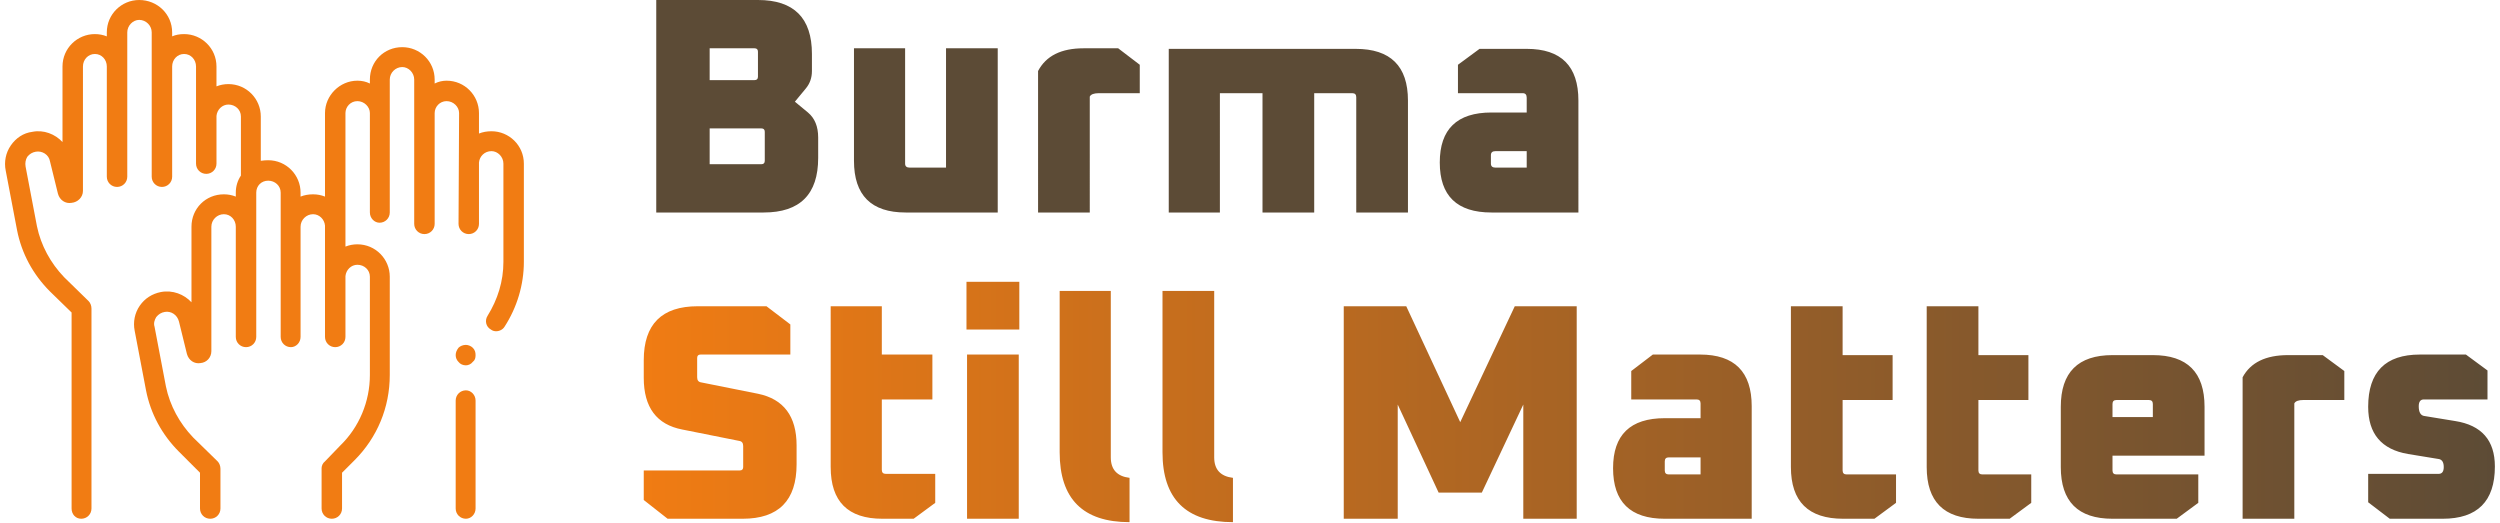
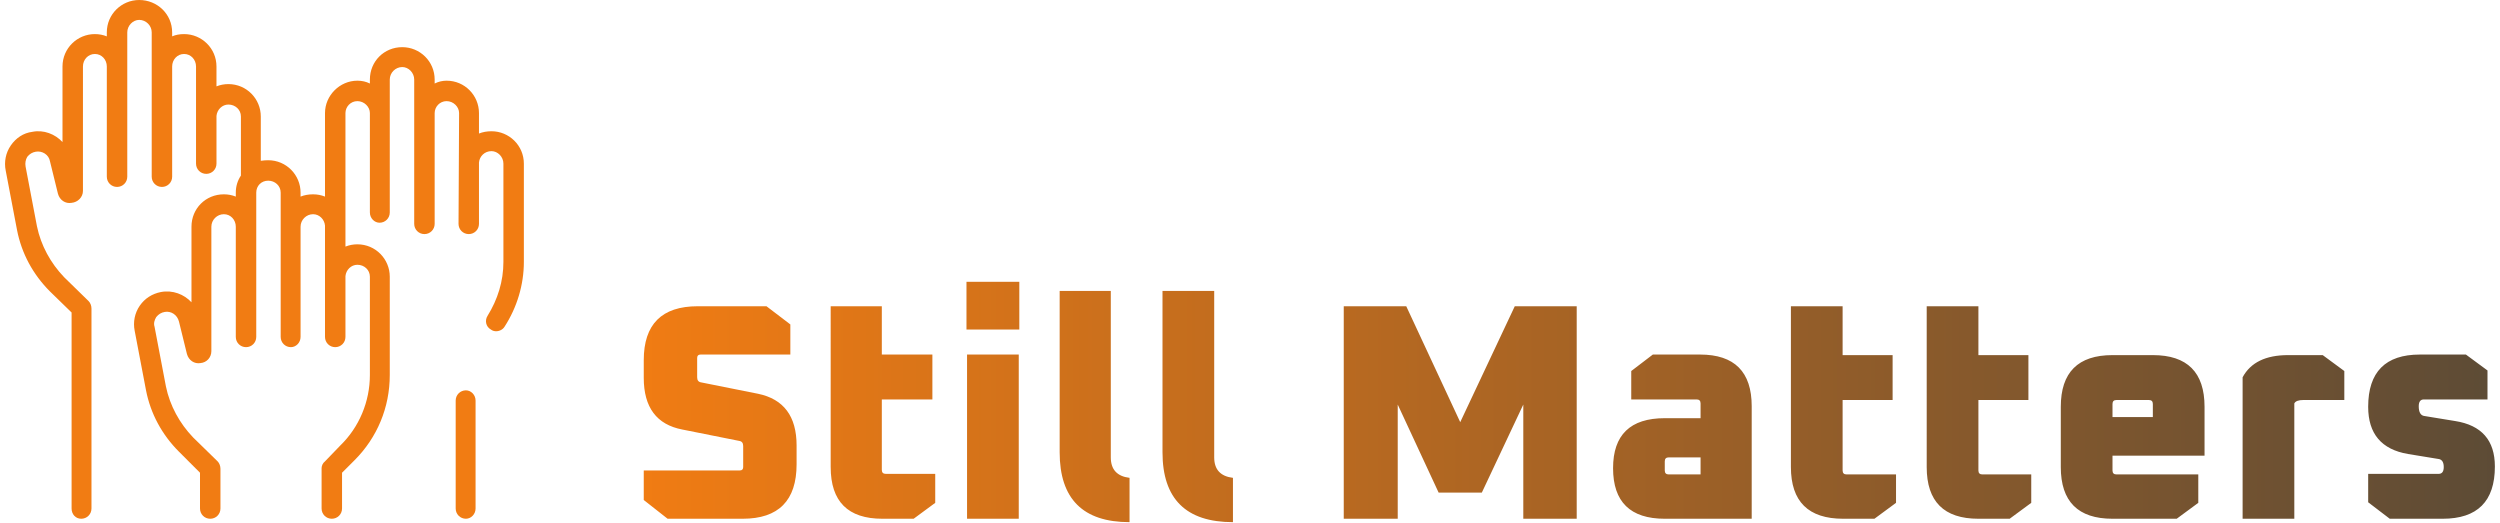
<svg xmlns="http://www.w3.org/2000/svg" width="440" height="92" version="1.2">
  <defs>
    <linearGradient id="g1" x2="1" gradientTransform="matrix(325.832 0 0 42.281 113.305 70.732)" gradientUnits="userSpaceOnUse">
      <stop offset="0" stop-color="#f17c13" />
      <stop offset="1" stop-color="#5c4b36" />
    </linearGradient>
  </defs>
  <style>.s0{fill:#f17c13}</style>
  <path id="uf5cf1bb0g_3455" d="M82 68.7c-1 0-1.8.8-1.8 1.8v19c0 1 .8 1.8 1.8 1.8.9 0 1.7-.8 1.7-1.8v-19c0-1-.8-1.8-1.7-1.8z" class="s0" />
-   <path id="uf5cf1bb0g_3456" d="M82 60.7c-.5 0-1 .2-1.3.5-.3.4-.5.8-.5 1.3s.2.9.5 1.2c.3.4.8.6 1.3.6.4 0 .9-.2 1.2-.6.4-.3.5-.7.5-1.2s-.1-.9-.5-1.3c-.3-.3-.8-.5-1.2-.5z" class="s0" />
  <path id="uf5cf1bb0g_3457" d="M86.5 23.1q-1.2 0-2.2.4v-3.6c0-3.1-2.5-5.7-5.7-5.7q-1.1 0-2.1.5V14c0-3.2-2.6-5.7-5.7-5.7-3.2 0-5.7 2.5-5.7 5.7v.7q-1-.5-2.2-.5c-3.1 0-5.7 2.6-5.7 5.7v14.7q-1-.4-2.1-.4-1.2 0-2.2.4v-.7c0-3.1-2.5-5.7-5.7-5.7q-.6 0-1.3.1v-7.8c0-3.1-2.5-5.7-5.7-5.7q-1.1 0-2.1.4v-3.5c0-3.2-2.6-5.7-5.7-5.7q-1.2 0-2.1.4v-.7c0-3.2-2.6-5.7-5.8-5.7-3.1 0-5.7 2.5-5.7 5.7v.7q-1-.4-2.1-.4C13.6 6 11 8.5 11 11.7V25c-1.3-1.4-3.3-2.2-5.3-1.8-1.6.2-2.9 1.1-3.8 2.4C1 26.9.7 28.5 1 30l2 10.5c.8 4.1 2.8 7.8 5.8 10.8l3.8 3.7v34.5c0 1 .7 1.8 1.7 1.8s1.8-.8 1.8-1.8V54.3c0-.5-.2-1-.5-1.3l-4.3-4.2c-2.4-2.5-4.1-5.6-4.8-9l-2-10.5c-.1-.6 0-1.2.3-1.7.4-.5.9-.8 1.5-.9 1.1-.2 2.3.5 2.5 1.7l1.4 5.7c.3 1.1 1.3 1.8 2.4 1.6 1.1-.1 2-1 2-2.1V11.7c0-1.2.9-2.2 2.1-2.2 1.2 0 2.1 1 2.1 2.2v19.4c0 1 .8 1.8 1.8 1.8s1.8-.8 1.8-1.8V5.7c0-1.2 1-2.2 2.1-2.2 1.2 0 2.2 1 2.2 2.2v25.4c0 1 .8 1.8 1.8 1.8s1.8-.8 1.8-1.8V11.7c0-1.2.9-2.2 2.1-2.2 1.2 0 2.1 1 2.1 2.2v17.1c0 1 .8 1.8 1.8 1.8s1.8-.8 1.8-1.8v-8.4c.1-1.1 1-2 2.1-2 1.2 0 2.2.9 2.2 2.1v10.4c-.6.9-.9 1.9-.9 3v.7q-1-.4-2.1-.4c-3.2 0-5.7 2.5-5.7 5.7v13.3c-1.3-1.4-3.3-2.2-5.4-1.8-1.5.3-2.8 1.1-3.7 2.4-.9 1.3-1.2 2.9-.9 4.4l2 10.5c.8 4.1 2.8 7.8 5.8 10.8l3.7 3.7v6.3c0 1 .8 1.8 1.8 1.8s1.8-.8 1.8-1.8v-7c0-.5-.2-1-.5-1.3L34 77c-2.4-2.5-4.1-5.6-4.8-9l-2-10.5c-.2-.6 0-1.2.3-1.7.4-.5.9-.8 1.5-.9 1.1-.2 2.2.5 2.5 1.7l1.4 5.7c.3 1.1 1.3 1.8 2.4 1.6 1.1-.1 1.9-1 1.9-2.1V39.9c0-1.2 1-2.2 2.2-2.2 1.2 0 2.1 1 2.1 2.2v19.4c0 1 .8 1.8 1.8 1.8s1.8-.8 1.8-1.8V33.9c0-1.2.9-2.1 2.1-2.1 1.2 0 2.2.9 2.2 2.1v25.4c0 1 .8 1.8 1.8 1.8.9 0 1.7-.8 1.7-1.8V39.9c0-1.2 1-2.2 2.2-2.2 1.1 0 2 .9 2.1 2v19.6c0 1 .8 1.8 1.8 1.8s1.8-.8 1.8-1.8V48.6c.1-1.1 1-2 2.1-2 1.2 0 2.2.9 2.2 2.1V66c0 4.7-1.9 9.2-5.2 12.4l-2.7 2.8c-.4.3-.6.8-.6 1.2v7.1c0 1 .8 1.8 1.8 1.8s1.8-.8 1.8-1.8v-6.3l2.2-2.2c4-4 6.2-9.3 6.2-15V48.7c0-3.1-2.5-5.7-5.7-5.7q-1.1 0-2.1.4V19.9c0-1.1.9-2.1 2.1-2.1 1.2 0 2.2 1 2.2 2.1v17.5c0 1 .8 1.8 1.7 1.8 1 0 1.8-.8 1.8-1.8V14c0-1.2 1-2.2 2.2-2.2 1.1 0 2.1 1 2.1 2.2v25.4c0 1 .8 1.8 1.8 1.8s1.8-.8 1.8-1.8V19.9c0-1.1.9-2.1 2.1-2.1 1.2 0 2.2 1 2.2 2.1l-.1 19.5c0 1 .8 1.8 1.8 1.8s1.8-.8 1.8-1.8V28.6c.1-1.1 1-2 2.2-2 1.1 0 2.1 1 2.1 2.2v17.3c0 3.4-1 6.6-2.8 9.5-.5.8-.3 1.9.6 2.4q.4.3.9.3c.6 0 1.2-.3 1.5-.8 2.2-3.4 3.4-7.4 3.4-11.4V28.8c0-3.2-2.6-5.7-5.7-5.7z" class="s0" />
-   <path d="M134.4 37.4h-18.9V0h17.9q9.5 0 9.5 9.5v3q0 1.8-1.1 3.1l-1.9 2.3 2.3 1.9q1.8 1.5 1.8 4.4v3.6q0 9.6-9.6 9.6zm-9.5-14.8v6.3h9.1q.6 0 .6-.6v-5.1q0-.6-.6-.6zm0-14.1v5.6h7.9q.6 0 .6-.6V9.1q0-.6-.6-.6zm25.4 19.8V8.5h9v20.3q0 .7.8.7h6.4v-21h9.1v28.9h-16.2q-9.1 0-9.1-9.1zm41.5 9.1h-9.1V12.5q2.1-4 8-4h6.1l3.8 2.9v5h-7.2q-1.3 0-1.6.6zm22.9 0h-9V8.6h32.9q9.2 0 9.2 9.1v19.7h-9.1V17.1q0-.7-.7-.7h-6.7v21h-9.1v-21h-7.5zm63.1 0h-15.3q-9.1 0-9.1-8.8t9.1-8.8h6.2v-2.6q0-.8-.7-.8h-11.4v-5l3.8-2.8h8.3q9.1 0 9.1 9.1zm-15.4-10.1v1.5q0 .7.8.7h5.5v-2.9h-5.5q-.8 0-.8.7z" style="fill:#5c4b36" />
  <path d="m117.5 91.3-4.2-3.3v-5.2h16.9q.6 0 .6-.6v-3.7q0-.8-.7-.9l-10-2q-6.8-1.3-6.8-9.1v-3.1q0-9.5 9.5-9.5h12.1l4.2 3.2v5.3h-15.8q-.6 0-.6.6v3.4q0 .8.7.9l10 2q6.8 1.4 6.8 9.1v3.3q0 9.6-9.5 9.6zm28.7-9.1V53.9h9v8.5h8.9v7.9h-8.9v12.4q0 .7.7.7h8.7v5.1l-3.8 2.8h-5.5q-9.1 0-9.1-9.1zM179.4 58h-9.3v-8.4h9.3zm-.1 33.3h-9.1V62.4h9.1zm7.2-11.7V51.2h9v29.3q0 3.2 3.3 3.6v7.8q-12.3 0-12.3-12.3zm18.1 0V51.2h9.1v29.3q0 3.2 3.3 3.6v7.8q-12.4 0-12.4-12.3zM246 91.3h-9.5V53.9h11l9.5 20.4 9.6-20.4h10.9v37.4h-9.4V71.2l-7.3 15.5h-7.6L246 71.2zm62.3 0H293q-9.1 0-9.1-8.9 0-8.8 9.1-8.8h6.3V71q0-.7-.7-.7h-11.5v-5l3.8-2.9h8.3q9.1 0 9.1 9.1zM293 81.2v1.6q0 .7.7.7h5.6v-3h-5.6q-.7 0-.7.7zm22.2 1V53.9h9.1v8.6h8.8v7.9h-8.8v12.4q0 .7.7.7h8.7v5l-3.8 2.8h-5.5q-9.2 0-9.2-9.1zm23.9 0V53.9h9.1v8.6h8.8v7.9h-8.8v12.4q0 .7.7.7h8.6v5l-3.8 2.8h-5.5q-9.1 0-9.1-9.1zm23.6 0V71.6q0-9.1 9.1-9.1h7.1q9.1 0 9.1 9.1v8.6h-16.2v2.6q0 .7.7.7h14.4v5l-3.8 2.8h-11.3q-9.1 0-9.1-9.1zm9.1-11.1v2.3h7.1v-2.3q0-.7-.7-.7h-5.7q-.7 0-.7.7zm32 20.2h-9.1V66.4q2.1-3.9 8-3.9h6.1l3.8 2.8v5.1h-7.2q-1.3 0-1.6.6zm16.8 0-3.8-2.9v-5h12.4q.9 0 .9-1.2t-.8-1.4l-5.5-.9q-7-1.2-7-8.3 0-9.2 9.1-9.2h8.1l3.8 2.8v5.1h-11.2q-.9 0-.9 1.2 0 1.5.9 1.7l5.5.9q7 1.1 7 8 0 9.2-9.2 9.2z" style="fill:url(#g1)" />
</svg>